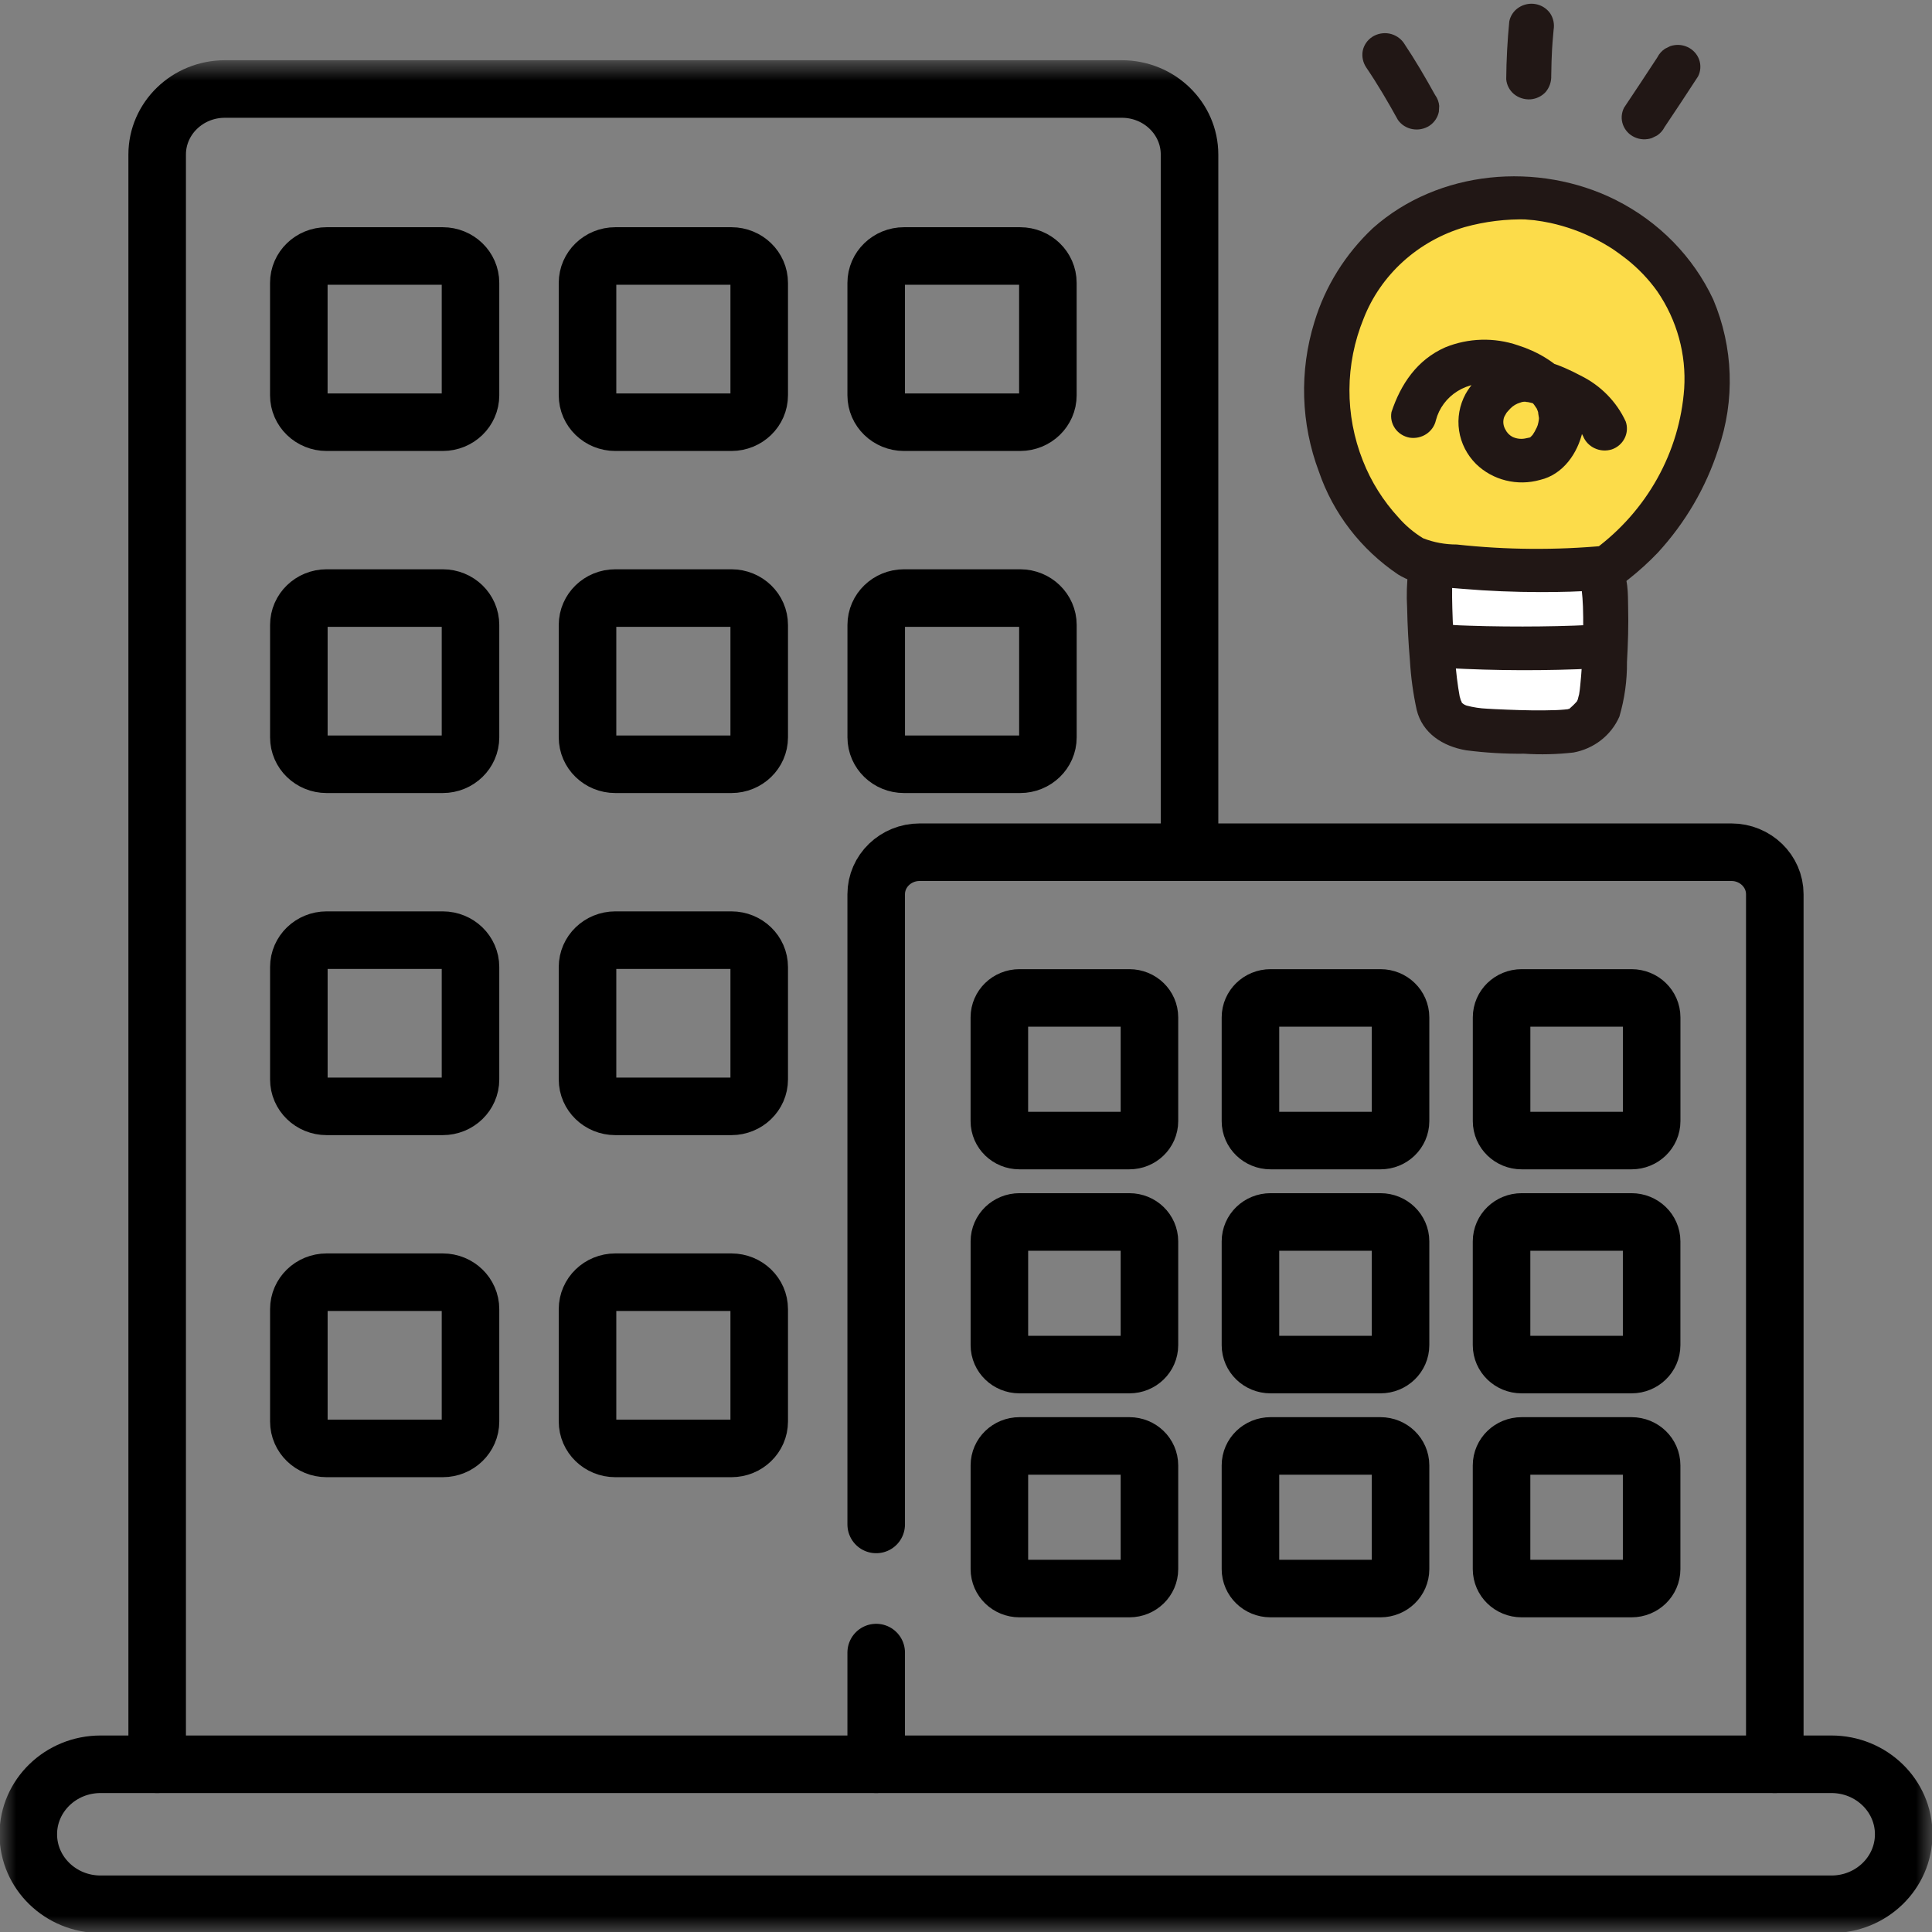
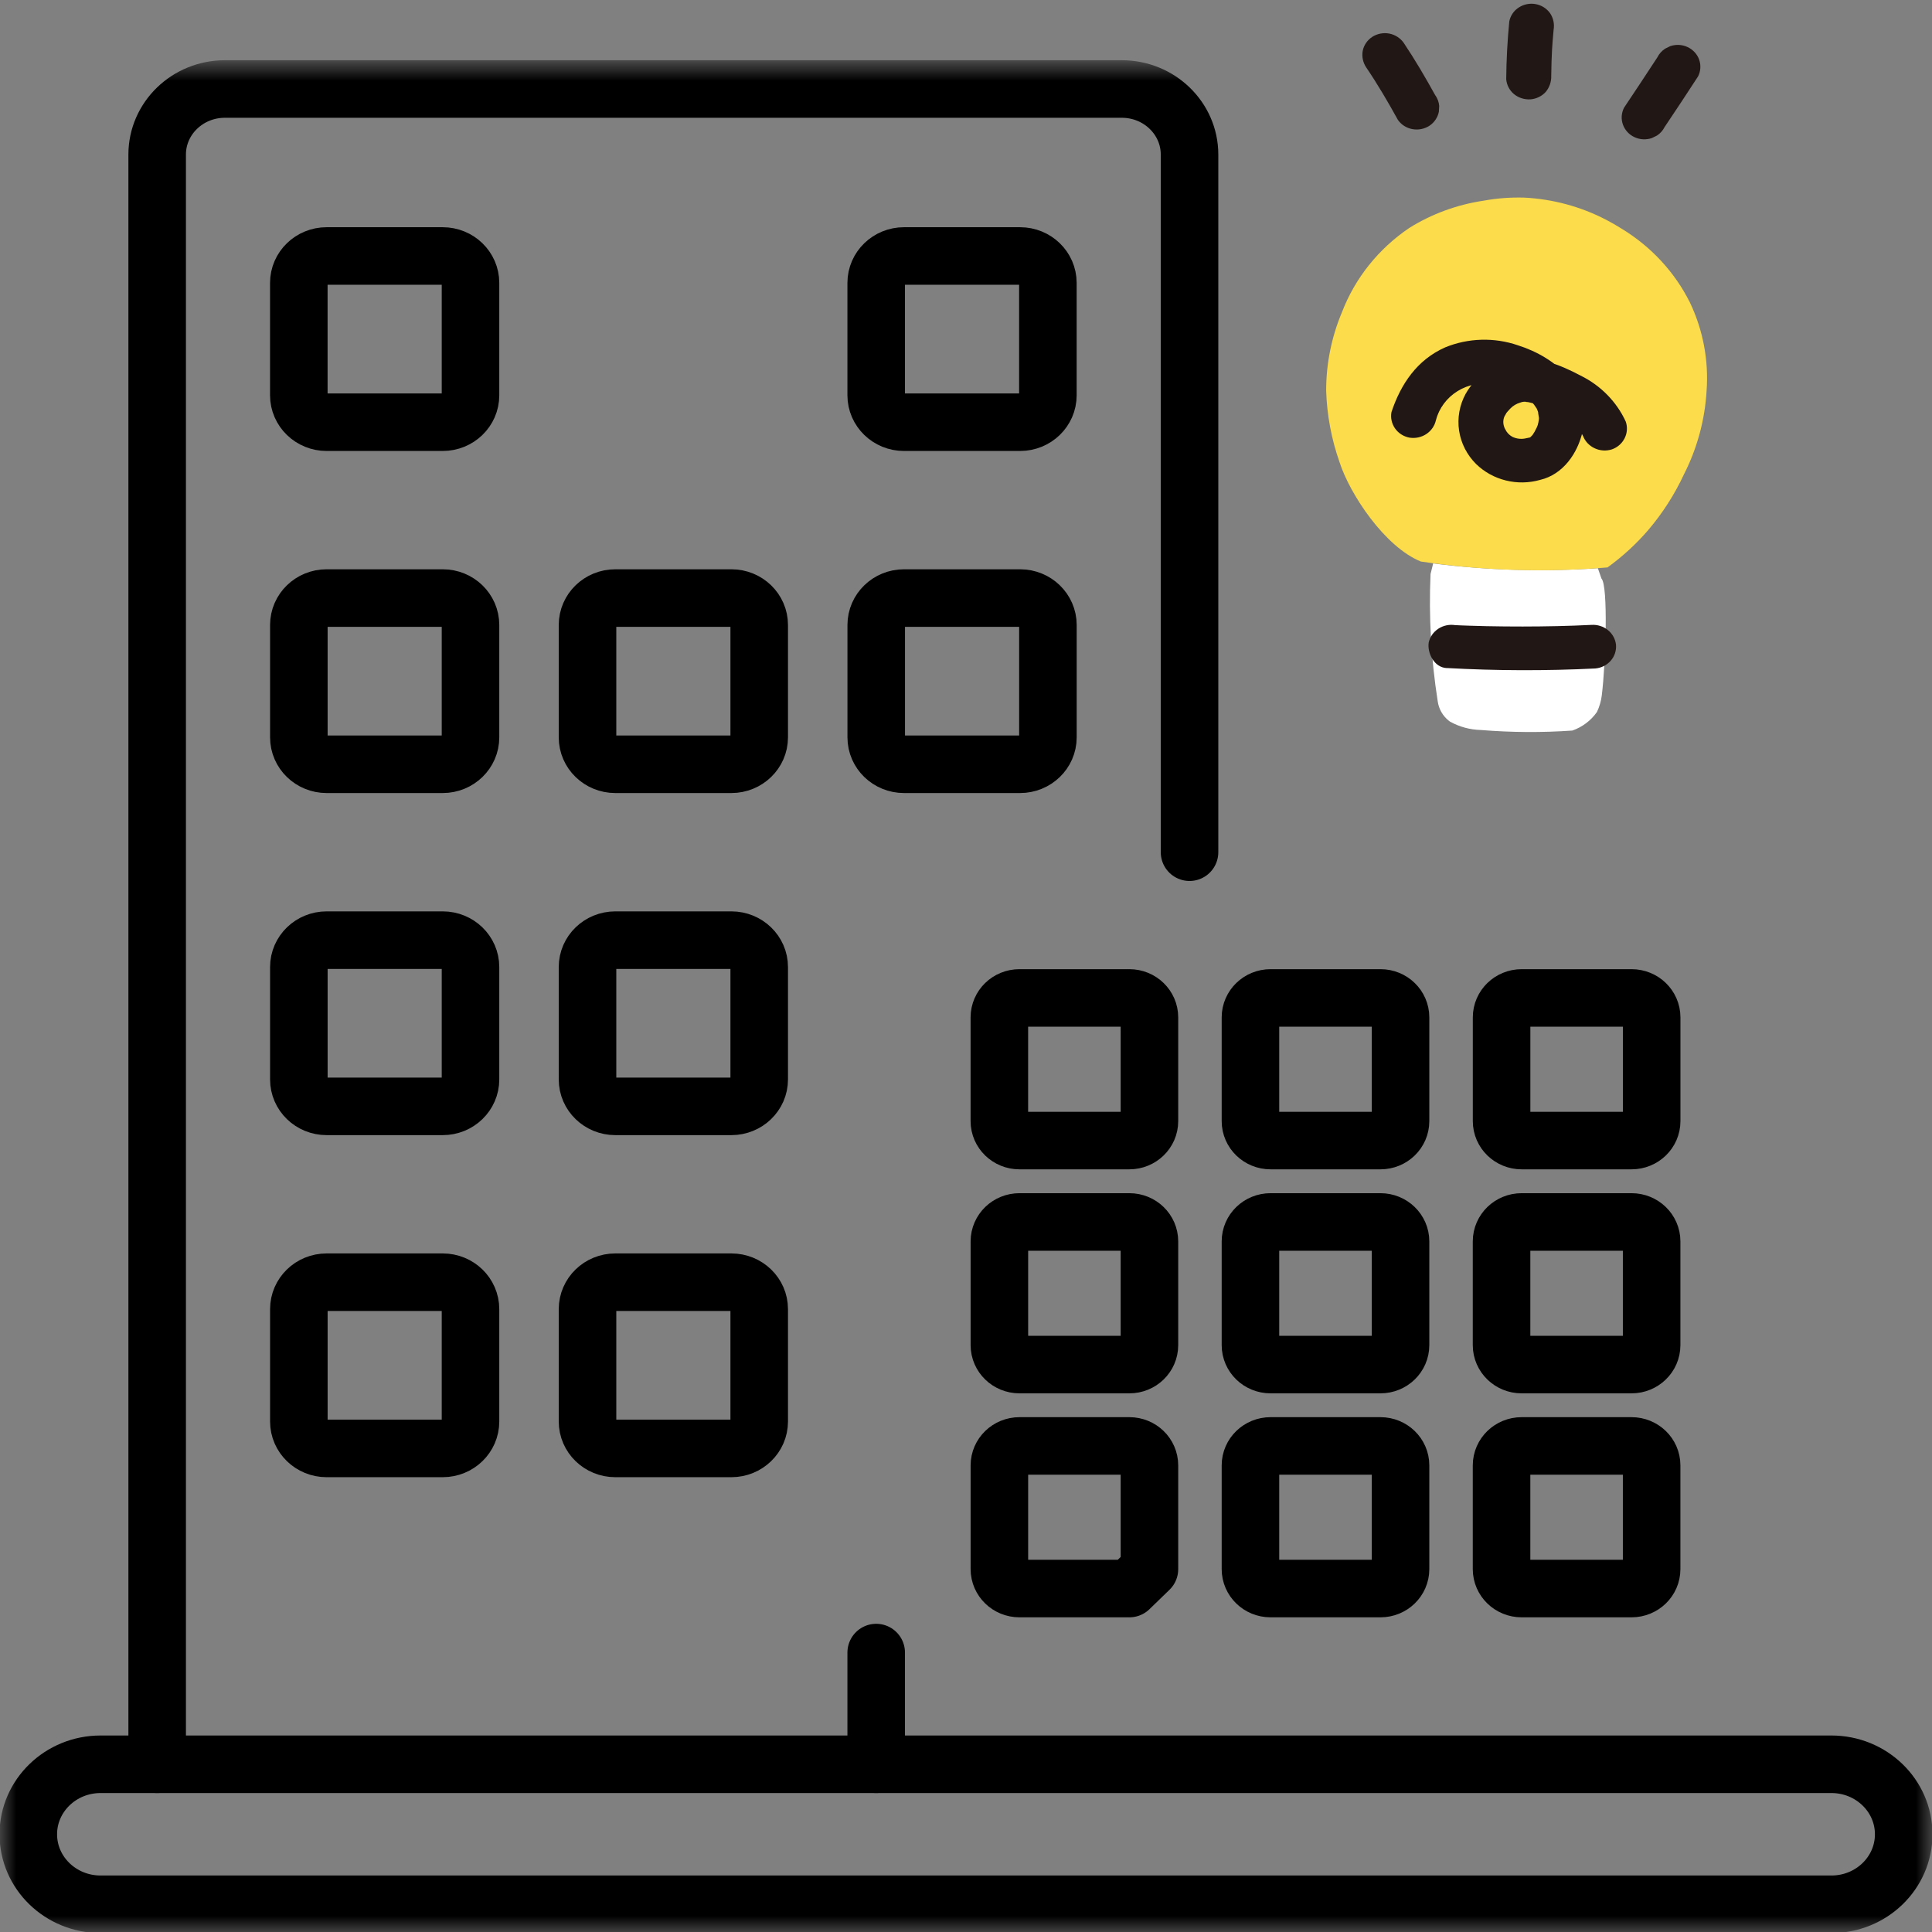
<svg xmlns="http://www.w3.org/2000/svg" width="60" height="60" viewBox="0 0 60 60" fill="none">
  <rect x="0" y="0" width="60" height="60" fill="#808080" stroke="none" />
  <mask id="mask0_274_5018" style="mask-type:luminance" maskUnits="userSpaceOnUse" x="0" y="1" width="60" height="59">
    <path d="M0 1.905H60V60H0V1.905Z" fill="white" />
  </mask>
  <g mask="url(#mask0_274_5018)">
    <path d="M36.942 26.466V4.8C36.942 3.676 36 2.764 34.839 2.764H6.984C5.823 2.764 4.881 3.676 4.881 4.8V54.791" stroke="black" stroke-width="1.787" stroke-miterlimit="10" stroke-linecap="round" stroke-linejoin="round" />
    <path d="M27.211 51.322V54.791" stroke="black" stroke-width="1.787" stroke-miterlimit="10" stroke-linecap="round" stroke-linejoin="round" />
-     <path d="M55.118 54.791V27.772C55.118 27.051 54.514 26.466 53.769 26.466H28.561C27.816 26.466 27.211 27.051 27.211 27.772V47.343" stroke="black" stroke-width="1.787" stroke-miterlimit="10" stroke-linecap="round" stroke-linejoin="round" />
    <path d="M56.876 54.791H3.124C1.884 54.791 0.879 55.765 0.879 56.965C0.879 58.166 1.884 59.139 3.124 59.139H56.876C58.116 59.139 59.121 58.166 59.121 56.965C59.121 55.765 58.116 54.791 56.876 54.791Z" stroke="black" stroke-width="1.787" stroke-miterlimit="10" stroke-linecap="round" stroke-linejoin="round" />
    <path d="M9.28 12.277V8.785C9.28 8.324 9.667 7.95 10.143 7.95H13.749C14.226 7.95 14.612 8.324 14.612 8.785V12.277C14.612 12.738 14.226 13.112 13.749 13.112H10.143C9.667 13.112 9.28 12.738 9.28 12.277Z" stroke="black" stroke-width="1.787" stroke-miterlimit="10" stroke-linecap="round" stroke-linejoin="round" />
-     <path d="M18.246 12.277V8.785C18.246 8.324 18.632 7.95 19.109 7.95H22.715C23.191 7.95 23.578 8.324 23.578 8.785V12.277C23.578 12.738 23.191 13.112 22.715 13.112H19.109C18.632 13.112 18.246 12.738 18.246 12.277Z" stroke="black" stroke-width="1.787" stroke-miterlimit="10" stroke-linecap="round" stroke-linejoin="round" />
    <path d="M27.211 12.277V8.785C27.211 8.324 27.598 7.95 28.074 7.95H31.68C32.157 7.95 32.543 8.324 32.543 8.785V12.277C32.543 12.738 32.157 13.112 31.68 13.112H28.074C27.598 13.112 27.211 12.738 27.211 12.277Z" stroke="black" stroke-width="1.787" stroke-miterlimit="10" stroke-linecap="round" stroke-linejoin="round" />
    <path d="M9.281 22.9V19.409C9.281 18.947 9.667 18.573 10.143 18.573H13.75C14.226 18.573 14.612 18.947 14.612 19.409V22.9C14.612 23.361 14.226 23.735 13.75 23.735H10.143C9.667 23.735 9.281 23.361 9.281 22.9Z" stroke="black" stroke-width="1.787" stroke-miterlimit="10" stroke-linecap="round" stroke-linejoin="round" />
    <path d="M18.246 22.9V19.409C18.246 18.947 18.632 18.573 19.109 18.573H22.715C23.191 18.573 23.578 18.947 23.578 19.409V22.9C23.578 23.361 23.191 23.735 22.715 23.735H19.109C18.632 23.735 18.246 23.361 18.246 22.9Z" stroke="black" stroke-width="1.787" stroke-miterlimit="10" stroke-linecap="round" stroke-linejoin="round" />
    <path d="M27.212 22.9V19.409C27.212 18.947 27.598 18.573 28.075 18.573H31.681C32.157 18.573 32.544 18.947 32.544 19.409V22.9C32.544 23.361 32.157 23.735 31.681 23.735H28.075C27.598 23.735 27.212 23.361 27.212 22.9Z" stroke="black" stroke-width="1.787" stroke-miterlimit="10" stroke-linecap="round" stroke-linejoin="round" />
    <path d="M9.281 33.524V30.032C9.281 29.571 9.667 29.197 10.143 29.197H13.75C14.226 29.197 14.612 29.571 14.612 30.032V33.524C14.612 33.985 14.226 34.359 13.75 34.359H10.143C9.667 34.359 9.281 33.985 9.281 33.524Z" stroke="black" stroke-width="1.787" stroke-miterlimit="10" stroke-linecap="round" stroke-linejoin="round" />
    <path d="M18.246 33.524V30.032C18.246 29.571 18.632 29.197 19.109 29.197H22.715C23.191 29.197 23.578 29.571 23.578 30.032V33.524C23.578 33.985 23.191 34.359 22.715 34.359H19.109C18.632 34.359 18.246 33.985 18.246 33.524Z" stroke="black" stroke-width="1.787" stroke-miterlimit="10" stroke-linecap="round" stroke-linejoin="round" />
    <path d="M9.281 44.147V40.656C9.281 40.194 9.667 39.82 10.143 39.82H13.75C14.226 39.82 14.612 40.194 14.612 40.656V44.147C14.612 44.608 14.226 44.982 13.75 44.982H10.143C9.667 44.982 9.281 44.608 9.281 44.147Z" stroke="black" stroke-width="1.787" stroke-miterlimit="10" stroke-linecap="round" stroke-linejoin="round" />
    <path d="M18.246 44.147V40.656C18.246 40.194 18.632 39.82 19.109 39.82H22.715C23.191 39.82 23.578 40.194 23.578 40.656V44.147C23.578 44.608 23.191 44.982 22.715 44.982H19.109C18.632 44.982 18.246 44.608 18.246 44.147Z" stroke="black" stroke-width="1.787" stroke-miterlimit="10" stroke-linecap="round" stroke-linejoin="round" />
    <path d="M35.074 35.421H31.659C31.315 35.421 31.036 35.151 31.036 34.818V31.595C31.036 31.262 31.315 30.992 31.659 30.992H35.074C35.418 30.992 35.697 31.262 35.697 31.595V34.818C35.697 35.151 35.418 35.421 35.074 35.421Z" stroke="black" stroke-width="1.787" stroke-miterlimit="10" stroke-linecap="round" stroke-linejoin="round" />
    <path d="M35.075 42.378H31.66C31.316 42.378 31.037 42.108 31.037 41.775V38.552C31.037 38.219 31.316 37.949 31.66 37.949H35.075C35.419 37.949 35.697 38.219 35.697 38.552V41.775C35.697 42.108 35.419 42.378 35.075 42.378Z" stroke="black" stroke-width="1.787" stroke-miterlimit="10" stroke-linecap="round" stroke-linejoin="round" />
-     <path d="M35.075 49.334H31.66C31.316 49.334 31.037 49.064 31.037 48.731V45.508C31.037 45.175 31.316 44.905 31.66 44.905H35.075C35.419 44.905 35.697 45.175 35.697 45.508V48.731C35.697 49.064 35.419 49.334 35.075 49.334Z" stroke="black" stroke-width="1.787" stroke-miterlimit="10" stroke-linecap="round" stroke-linejoin="round" />
+     <path d="M35.075 49.334H31.66C31.316 49.334 31.037 49.064 31.037 48.731V45.508C31.037 45.175 31.316 44.905 31.66 44.905H35.075C35.419 44.905 35.697 45.175 35.697 45.508V48.731Z" stroke="black" stroke-width="1.787" stroke-miterlimit="10" stroke-linecap="round" stroke-linejoin="round" />
    <path d="M42.873 35.421H39.457C39.114 35.421 38.834 35.151 38.834 34.818V31.595C38.834 31.262 39.114 30.992 39.457 30.992H42.873C43.217 30.992 43.495 31.262 43.495 31.595V34.818C43.495 35.151 43.217 35.421 42.873 35.421Z" stroke="black" stroke-width="1.787" stroke-miterlimit="10" stroke-linecap="round" stroke-linejoin="round" />
    <path d="M42.872 42.378H39.457C39.113 42.378 38.834 42.108 38.834 41.775V38.552C38.834 38.219 39.113 37.949 39.457 37.949H42.872C43.216 37.949 43.495 38.219 43.495 38.552V41.775C43.495 42.108 43.216 42.378 42.872 42.378Z" stroke="black" stroke-width="1.787" stroke-miterlimit="10" stroke-linecap="round" stroke-linejoin="round" />
    <path d="M42.872 49.334H39.457C39.113 49.334 38.834 49.064 38.834 48.731V45.508C38.834 45.175 39.113 44.905 39.457 44.905H42.872C43.216 44.905 43.495 45.175 43.495 45.508V48.731C43.495 49.064 43.216 49.334 42.872 49.334Z" stroke="black" stroke-width="1.787" stroke-miterlimit="10" stroke-linecap="round" stroke-linejoin="round" />
    <path d="M50.671 35.421H47.256C46.912 35.421 46.633 35.151 46.633 34.818V31.595C46.633 31.262 46.912 30.992 47.256 30.992H50.671C51.015 30.992 51.294 31.262 51.294 31.595V34.818C51.294 35.151 51.015 35.421 50.671 35.421Z" stroke="black" stroke-width="1.787" stroke-miterlimit="10" stroke-linecap="round" stroke-linejoin="round" />
    <path d="M50.67 42.378H47.255C46.911 42.378 46.632 42.108 46.632 41.775V38.552C46.632 38.219 46.911 37.949 47.255 37.949H50.67C51.014 37.949 51.293 38.219 51.293 38.552V41.775C51.293 42.108 51.014 42.378 50.67 42.378Z" stroke="black" stroke-width="1.787" stroke-miterlimit="10" stroke-linecap="round" stroke-linejoin="round" />
    <path d="M50.67 49.334H47.255C46.911 49.334 46.632 49.064 46.632 48.731V45.508C46.632 45.175 46.911 44.905 47.255 44.905H50.67C51.014 44.905 51.293 45.175 51.293 45.508V48.731C51.293 49.064 51.014 49.334 50.67 49.334Z" stroke="black" stroke-width="1.787" stroke-miterlimit="10" stroke-linecap="round" stroke-linejoin="round" />
  </g>
  <path d="M44.999 22.387C44.805 22.234 44.68 22.014 44.649 21.774C44.444 20.468 44.369 19.146 44.427 17.827C44.427 17.827 44.461 17.689 44.508 17.498C46.203 17.714 47.917 17.763 49.623 17.646C49.686 17.831 49.735 17.968 49.735 17.968C49.947 18.186 49.87 20.583 49.745 21.595C49.723 21.774 49.672 21.948 49.595 22.111C49.41 22.376 49.143 22.578 48.832 22.688C47.886 22.754 46.937 22.748 45.992 22.671C45.655 22.663 45.325 22.574 45.032 22.411C45.021 22.404 45.01 22.395 44.999 22.387Z" fill="white" />
  <path d="M49.874 6.822C50.04 6.908 50.208 7.004 50.378 7.112C51.288 7.669 52.018 8.461 52.485 9.4C52.891 10.255 53.068 11.194 53 12.133C52.948 13.038 52.708 13.923 52.294 14.737C52.004 15.36 51.63 15.943 51.18 16.47C50.809 16.9 50.387 17.286 49.923 17.622C47.991 17.784 46.045 17.723 44.127 17.439C43.005 16.986 41.918 15.342 41.601 14.354C41.349 13.638 41.209 12.89 41.185 12.135C41.184 11.296 41.351 10.466 41.678 9.69C42.084 8.635 42.812 7.725 43.765 7.08C44.465 6.643 45.253 6.354 46.077 6.232C46.492 6.156 46.915 6.125 47.338 6.137C48.225 6.182 49.091 6.416 49.874 6.822Z" fill="#FCDC4A" />
-   <path d="M49.562 7.432C49.699 7.503 49.834 7.577 49.964 7.658C50.011 7.685 50.057 7.714 50.103 7.745C50.019 7.691 50.011 7.686 50.079 7.73C50.229 7.834 50.378 7.939 50.52 8.052C50.884 8.341 51.205 8.678 51.472 9.053C52.081 9.944 52.373 11.003 52.304 12.069C52.234 13.044 51.951 13.993 51.472 14.854C50.994 15.714 50.331 16.466 49.528 17.06L49.866 16.945C48.327 17.09 46.777 17.078 45.24 16.91C44.883 16.911 44.528 16.846 44.196 16.716C43.909 16.541 43.651 16.324 43.432 16.072C42.956 15.555 42.581 14.958 42.327 14.311C41.761 12.887 41.769 11.31 42.349 9.892C42.612 9.218 43.032 8.613 43.575 8.121C44.119 7.629 44.772 7.264 45.483 7.054C46.118 6.877 46.777 6.797 47.437 6.815C47.225 6.81 47.55 6.827 47.646 6.839C47.815 6.86 47.983 6.889 48.15 6.924C48.642 7.032 49.116 7.202 49.562 7.431C50.366 7.832 50.985 6.613 50.183 6.212C47.765 5.004 44.675 5.275 42.639 7.082C41.782 7.887 41.155 8.892 40.82 10C40.348 11.525 40.398 13.156 40.961 14.651C41.403 15.942 42.264 17.061 43.416 17.839C44.008 18.209 44.751 18.231 45.437 18.288C46.234 18.356 47.036 18.386 47.836 18.388C48.453 18.388 49.07 18.374 49.685 18.327C50.014 18.316 50.329 18.197 50.577 17.988C50.898 17.735 51.2 17.461 51.481 17.168C52.337 16.237 52.979 15.141 53.362 13.951C53.888 12.432 53.832 10.781 53.205 9.298C52.583 7.972 51.519 6.885 50.183 6.213C49.388 5.795 48.77 7.015 49.562 7.432Z" fill="#211715" />
  <path d="M44.927 20.746C46.464 20.831 48.005 20.836 49.543 20.76C49.728 20.744 49.899 20.659 50.02 20.522C50.14 20.386 50.2 20.209 50.187 20.029C50.169 19.851 50.08 19.687 49.939 19.571C49.798 19.454 49.616 19.396 49.431 19.406C48.718 19.442 48.002 19.456 47.288 19.457C46.913 19.457 46.538 19.454 46.164 19.446C45.983 19.442 45.801 19.437 45.62 19.431C45.527 19.428 45.433 19.426 45.34 19.421C45.314 19.419 45.04 19.406 45.191 19.414C45.009 19.385 44.822 19.425 44.669 19.525C44.517 19.625 44.409 19.778 44.37 19.953C44.321 20.277 44.534 20.726 44.927 20.748L44.927 20.746Z" fill="#211715" />
-   <path d="M43.737 17.7C43.689 18.094 43.677 18.491 43.7 18.887C43.711 19.433 43.74 19.978 43.787 20.523C43.817 21.034 43.887 21.542 43.996 22.043C44.173 22.77 44.803 23.177 45.533 23.301C46.129 23.378 46.73 23.414 47.332 23.407C47.843 23.44 48.356 23.428 48.865 23.37C49.18 23.312 49.475 23.18 49.723 22.985C49.972 22.791 50.167 22.539 50.292 22.254C50.453 21.703 50.533 21.134 50.527 20.562C50.559 19.991 50.578 19.422 50.563 18.852C50.554 18.467 50.579 17.908 50.316 17.588C50.209 17.443 50.047 17.343 49.866 17.309C49.684 17.276 49.496 17.311 49.341 17.407C49.188 17.51 49.083 17.666 49.048 17.842C49.013 18.018 49.051 18.201 49.154 18.351C49.167 18.367 49.066 18.154 49.126 18.314C49.079 18.19 49.108 18.206 49.121 18.318C49.141 18.49 49.153 18.662 49.16 18.836C49.176 19.277 49.168 19.72 49.151 20.162C49.147 20.259 49.143 20.357 49.139 20.454C49.14 20.434 49.126 20.67 49.133 20.578C49.139 20.487 49.124 20.714 49.125 20.696C49.112 20.894 49.096 21.091 49.076 21.288C49.066 21.379 49.058 21.47 49.041 21.561C49.03 21.616 49.003 21.685 48.998 21.743C49.005 21.663 48.95 21.863 49.012 21.74C49.067 21.633 48.98 21.775 48.964 21.791C48.932 21.825 48.902 21.86 48.868 21.892C48.763 21.993 48.806 21.948 48.828 21.93C48.82 21.936 48.674 22.074 48.728 22.01L48.664 22.034C48.741 22.019 48.755 22.016 48.708 22.023C48.66 22.03 48.619 22.033 48.575 22.037C48.492 22.045 48.408 22.049 48.324 22.053C48.069 22.063 47.812 22.063 47.556 22.06C47.306 22.057 47.055 22.049 46.805 22.039C46.673 22.034 46.542 22.028 46.411 22.022C46.393 22.021 46.268 22.014 46.381 22.02C46.316 22.017 46.25 22.013 46.185 22.009C45.97 22 45.757 21.968 45.549 21.913C45.484 21.893 45.427 21.856 45.384 21.806C45.421 21.85 45.346 21.688 45.375 21.779C45.367 21.755 45.315 21.552 45.339 21.671C45.265 21.268 45.215 20.861 45.19 20.453C45.146 19.93 45.117 19.406 45.103 18.881C45.097 18.667 45.094 18.452 45.097 18.238C45.099 18.159 45.102 18.081 45.105 18.002C45.096 18.231 45.107 18.01 45.116 17.956C45.257 17.094 43.879 16.835 43.737 17.7L43.737 17.7Z" fill="#211715" />
  <path d="M51.476 1.773C51.132 2.3 50.785 2.824 50.435 3.347C50.394 3.428 50.37 3.517 50.364 3.607C50.358 3.698 50.372 3.788 50.403 3.874C50.434 3.958 50.481 4.035 50.543 4.102C50.604 4.168 50.679 4.222 50.762 4.26C50.845 4.299 50.935 4.321 51.028 4.326C51.12 4.33 51.212 4.318 51.299 4.288L51.459 4.21C51.559 4.144 51.641 4.054 51.694 3.948C52.045 3.426 52.392 2.901 52.734 2.374C52.776 2.293 52.8 2.205 52.805 2.114C52.811 2.024 52.798 1.933 52.767 1.848C52.736 1.763 52.689 1.686 52.627 1.62C52.565 1.553 52.491 1.499 52.408 1.461C52.324 1.422 52.234 1.4 52.142 1.395C52.05 1.391 51.958 1.404 51.871 1.433L51.711 1.512C51.61 1.578 51.529 1.668 51.475 1.773L51.476 1.773Z" fill="#211715" />
  <path d="M48.175 2.354C48.178 2.053 48.188 1.753 48.204 1.453L48.194 1.635C48.208 1.398 48.226 1.16 48.249 0.923C48.279 0.746 48.241 0.565 48.142 0.414C48.037 0.265 47.876 0.162 47.693 0.128C47.51 0.094 47.321 0.132 47.167 0.233C47.09 0.282 47.024 0.346 46.974 0.421C46.923 0.496 46.888 0.58 46.872 0.668C46.814 1.264 46.782 1.863 46.777 2.462C46.792 2.638 46.877 2.802 47.014 2.919C47.157 3.038 47.343 3.097 47.532 3.085C47.714 3.07 47.883 2.988 48.004 2.855C48.121 2.713 48.182 2.536 48.175 2.354L48.175 2.354Z" fill="#211715" />
  <path d="M44.575 2.963C44.268 2.407 43.946 1.856 43.591 1.327C43.485 1.179 43.324 1.077 43.142 1.042C42.959 1.009 42.77 1.046 42.615 1.146C42.461 1.248 42.355 1.404 42.32 1.581C42.289 1.758 42.327 1.94 42.427 2.091C42.785 2.618 43.107 3.169 43.414 3.725C43.466 3.799 43.532 3.862 43.609 3.911C43.687 3.96 43.773 3.994 43.864 4.01C44.047 4.044 44.236 4.006 44.391 3.906C44.544 3.805 44.65 3.648 44.685 3.471L44.696 3.29C44.686 3.172 44.645 3.06 44.577 2.962L44.575 2.963Z" fill="#211715" />
  <path d="M50.488 13.09C50.204 12.473 49.709 11.97 49.086 11.664C48.465 11.333 47.695 11.021 46.978 11.167C46.67 11.234 46.38 11.364 46.128 11.548C45.876 11.732 45.667 11.965 45.516 12.233C45.326 12.583 45.255 12.982 45.313 13.373C45.372 13.764 45.557 14.128 45.842 14.411C46.096 14.658 46.416 14.835 46.765 14.921C47.115 15.008 47.482 15.002 47.828 14.904C48.547 14.736 48.997 14.072 49.148 13.403C49.45 12.074 48.333 11.1 47.142 10.724C46.408 10.472 45.602 10.494 44.884 10.787C44.005 11.175 43.501 11.933 43.214 12.796C43.18 12.973 43.22 13.156 43.324 13.305C43.428 13.454 43.589 13.556 43.771 13.591C43.954 13.621 44.141 13.581 44.294 13.481C44.447 13.38 44.554 13.227 44.593 13.052C44.69 12.678 44.931 12.354 45.267 12.146C45.604 11.938 46.009 11.863 46.401 11.936C46.493 11.953 46.584 11.973 46.674 11.997C46.719 12.009 46.766 12.021 46.81 12.036C46.779 12.026 46.701 11.996 46.834 12.048C47.011 12.114 47.181 12.196 47.342 12.295C47.246 12.233 47.452 12.381 47.469 12.395C47.505 12.425 47.623 12.539 47.6 12.513C47.55 12.457 47.636 12.559 47.645 12.572C47.67 12.607 47.694 12.641 47.717 12.677C47.776 12.767 47.682 12.592 47.725 12.689C47.746 12.737 47.765 12.787 47.781 12.837C47.744 12.722 47.793 12.946 47.794 12.983C47.795 13.005 47.783 13.11 47.795 13.006C47.791 13.042 47.785 13.077 47.777 13.113C47.774 13.129 47.735 13.278 47.76 13.2C47.784 13.123 47.734 13.26 47.727 13.274C47.706 13.319 47.684 13.363 47.66 13.405C47.653 13.418 47.577 13.534 47.613 13.487C47.561 13.557 47.455 13.62 47.591 13.557C47.535 13.582 47.474 13.599 47.412 13.607C47.263 13.647 47.103 13.632 46.965 13.564C46.871 13.512 46.796 13.433 46.751 13.339C46.717 13.281 46.696 13.217 46.689 13.151C46.682 13.085 46.69 13.018 46.712 12.955C46.725 12.92 46.827 12.758 46.783 12.819C46.728 12.895 46.805 12.794 46.821 12.779C46.849 12.748 46.876 12.718 46.904 12.688C46.988 12.601 47.095 12.537 47.213 12.503C47.274 12.478 47.341 12.47 47.406 12.479C47.324 12.476 47.457 12.488 47.462 12.489C47.521 12.501 47.58 12.515 47.637 12.534C47.883 12.612 48.121 12.709 48.351 12.824C48.542 12.91 48.718 13.023 48.872 13.162C48.995 13.268 49.094 13.397 49.163 13.542C49.229 13.709 49.358 13.845 49.525 13.922C49.692 14 49.883 14.012 50.059 13.956C50.234 13.895 50.376 13.769 50.456 13.607C50.536 13.445 50.548 13.259 50.488 13.09Z" fill="#211715" />
</svg>